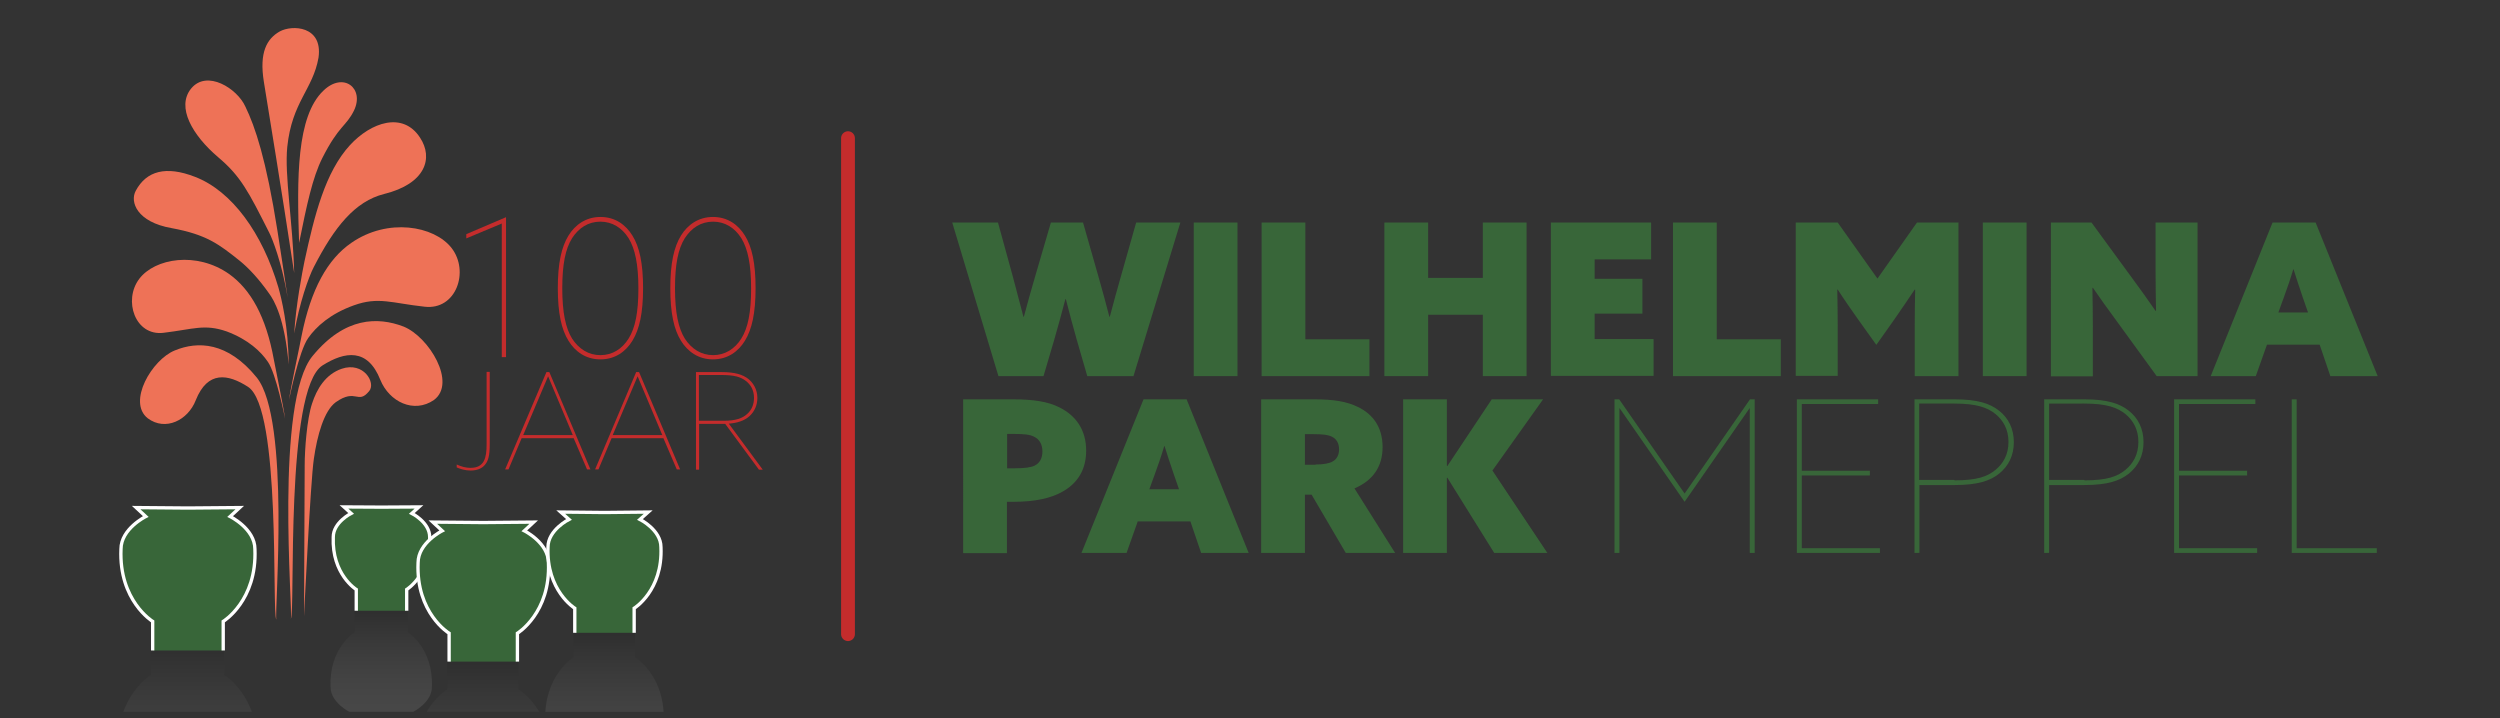
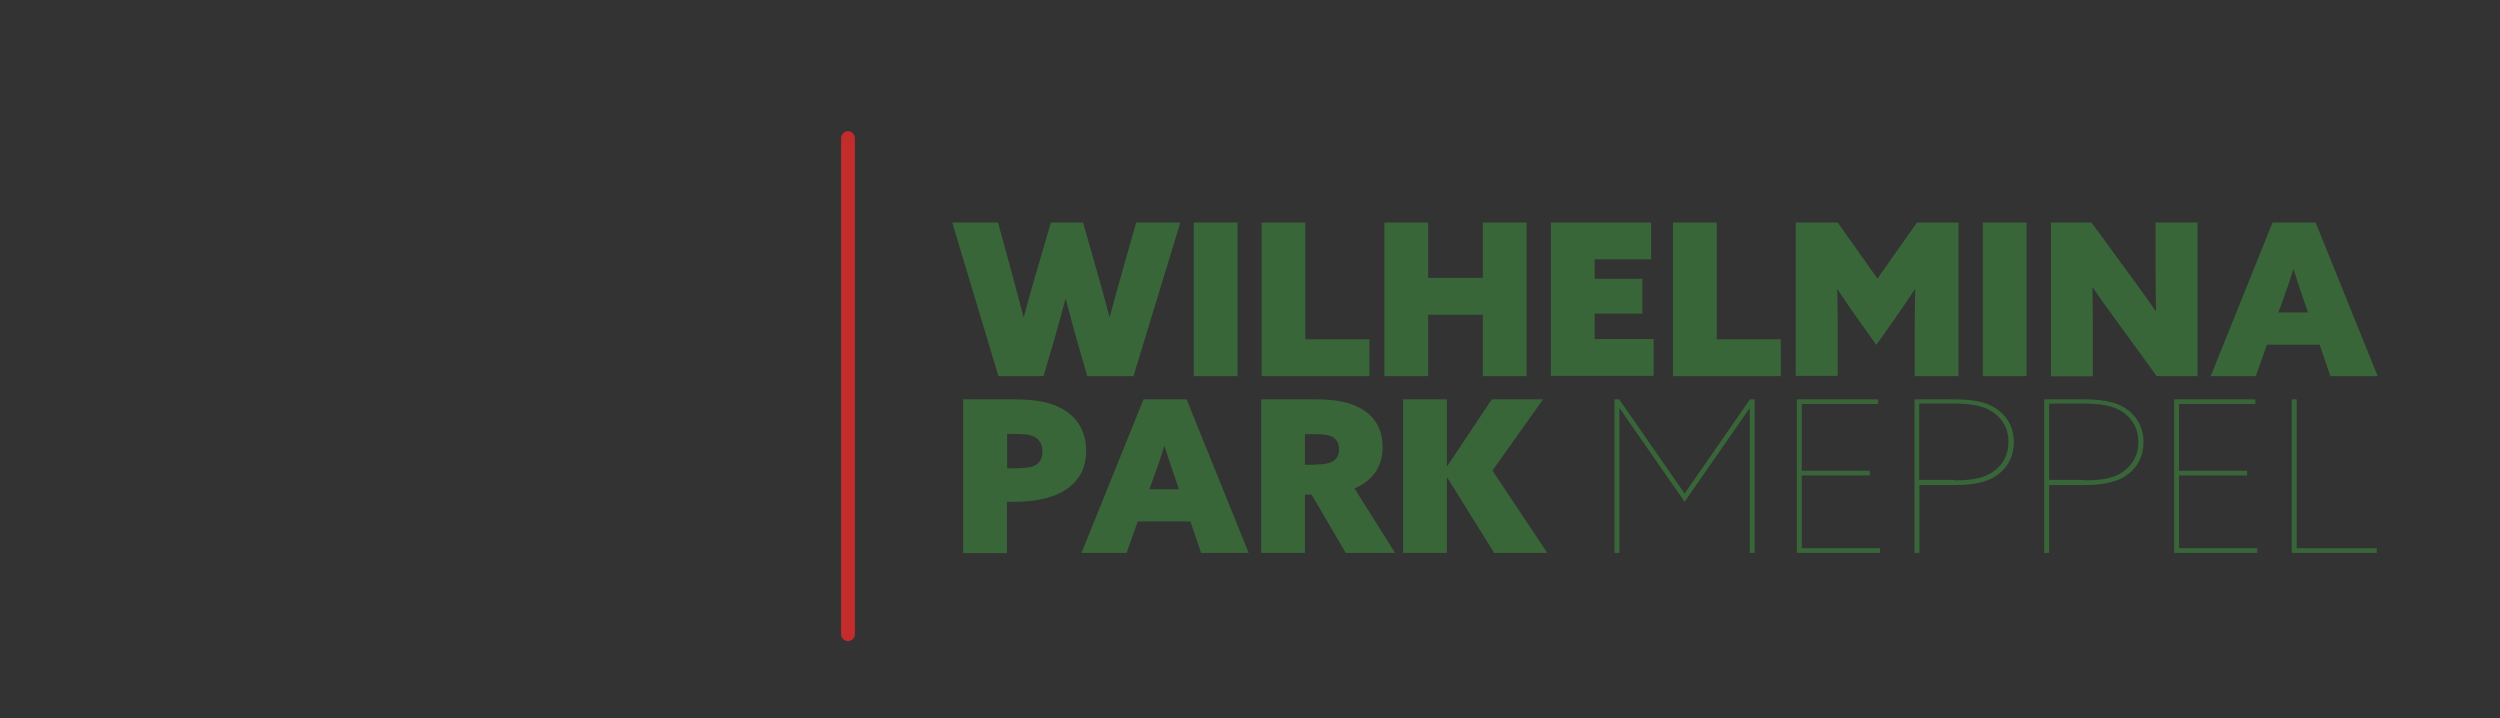
<svg xmlns="http://www.w3.org/2000/svg" xmlns:xlink="http://www.w3.org/1999/xlink" version="1.1" id="Layer_1" x="0px" y="0px" viewBox="0 0 1120 321.8" style="enable-background:new 0 0 1120 321.8;" xml:space="preserve">
  <rect x="0" y="0" width="1120" height="321.8" fill="#333333" stroke="none" />
  <style type="text/css">
	.st0{fill:#386639;}
	.st1{fill:none;stroke:#C42C2C;stroke-width:6.189;stroke-linecap:round;stroke-miterlimit:10;}
	.st2{clip-path:url(#SVGID_2_);}
	.st3{fill:#C42C2C;}
	.st4{fill:#EE7257;}
	.st5{clip-path:url(#SVGID_2_);fill:#C42C2C;}
	.st6{opacity:0.1;clip-path:url(#SVGID_2_);fill:url(#SVGID_3_);}
	.st7{opacity:0.1;clip-path:url(#SVGID_2_);fill:url(#SVGID_4_);}
	.st8{opacity:0.1;clip-path:url(#SVGID_2_);fill:url(#SVGID_5_);}
	.st9{opacity:0.1;clip-path:url(#SVGID_2_);fill:url(#SVGID_6_);}
	.st10{clip-path:url(#SVGID_2_);fill:#386639;stroke:#FFFFFF;stroke-width:1.496;stroke-miterlimit:10;}
</style>
  <g>
    <path class="st0" d="M426.6,99.7h20.5l6.7,24.4c1.6,5.9,3.2,12.1,4.7,17.8h0.2c1.5-5.7,3.3-12.1,5-17.9l7.1-24.3h14.4l6.9,24.2   c1.7,6,3.4,12.1,4.9,18h0.2c1.6-6.1,3.3-12.3,5-18.2l6.8-24h19.8l-21,68.8h-20.7l-4.8-16.6c-1.7-6.1-3.3-11.9-4.8-17.9h-0.2   c-1.6,6.1-3.3,12.3-5,18.2l-4.8,16.3h-20.2L426.6,99.7z" />
    <path class="st0" d="M534.8,99.7h19.6v68.8h-19.6V99.7z" />
    <path class="st0" d="M565.2,99.7h19.6v52.3h28.7v16.5h-48.3V99.7z" />
    <path class="st0" d="M620.2,99.7h19.6v24.8h24.5V99.7h19.6v68.8h-19.6V141h-24.5v27.5h-19.6V99.7z" />
    <path class="st0" d="M694.8,99.7h44.9v16.5h-25.3v8.7h21.4v15.6h-21.4v11.4h26.4v16.5h-46V99.7z" />
    <path class="st0" d="M749.5,99.7h19.6v52.3h28.7v16.5h-48.3V99.7z" />
    <path class="st0" d="M804.5,168.5V99.7h18.8l17.8,25.1l17.7-25.1h18.6v68.8h-19.6V146c0-5.4,0.1-11.4,0.2-16.2l-0.2-0.1   c-2.9,4.4-6,8.8-9,13.2l-8.2,11.6l-8.3-11.6c-3.1-4.4-6.2-8.8-9-13.2l-0.2,0.1c0.1,4.8,0.2,10.7,0.2,16.2v22.4H804.5z" />
    <path class="st0" d="M888.3,99.7h19.6v68.8h-19.6V99.7z" />
    <path class="st0" d="M948.1,143.6c-3.8-5.1-7.1-9.8-10.5-14.7l-0.2,0.1c0.1,5.8,0.2,11.7,0.2,17.5v22.1h-18.8V99.7H937l18.2,24.9   c3.8,5.1,7.1,9.8,10.5,14.7l0.2-0.1c-0.1-5.8-0.2-11.7-0.2-17.5V99.7h18.8v68.8h-18.3L948.1,143.6z" />
    <path class="st0" d="M1018.1,99.7h19.3l27.8,68.8H1044l-4.8-14.1h-23.6l-5,14.1h-20.2L1018.1,99.7z M1027.4,120.6   c-1.3,4.4-2.7,8.4-4.3,12.8l-2.4,6.6h13.3l-2.3-6.6c-1.6-4.7-2.9-8.6-4.2-12.8H1027.4z" />
    <path class="st0" d="M431.6,178.9h22.3c8.9,0,15.6,1,20.7,3.6c7.1,3.5,12,9.8,12,19.4c0,8-3.4,14.2-10.3,18.2   c-5.3,3.1-12.6,4.7-22.1,4.7h-3.1v23h-19.6V178.9z M454.7,209.8c4.3,0,7.2-0.4,8.8-1.2c2.3-1.1,3.5-3.3,3.5-6.4   c0-3.1-1.3-5.4-3.8-6.6c-1.8-0.9-4.2-1.2-9.1-1.2h-2.9v15.4H454.7z" />
    <path class="st0" d="M512.3,178.9h19.3l27.8,68.8h-21.3l-4.8-14.1h-23.6l-5,14.1h-20.2L512.3,178.9z M521.6,199.8   c-1.3,4.4-2.7,8.4-4.3,12.8l-2.4,6.6h13.3l-2.3-6.6c-1.6-4.7-2.9-8.6-4.2-12.8H521.6z" />
    <path class="st0" d="M565,178.9h24c8.4,0,14.5,1,19.3,3.4c6.7,3.2,11.1,9,11.1,18c0,8.5-4.1,14.9-12.6,18.5l18.2,28.9h-22.1   l-15.3-26.1h-3v26.1H565V178.9z M589.4,208.1c3.6,0,6.2-0.5,7.7-1.4c1.8-1,2.8-2.9,2.8-5.4c0-2.9-1.3-4.8-3.3-5.7   c-1.6-0.8-3.9-1.1-8.4-1.1h-3.6v13.7H589.4z" />
    <path class="st0" d="M628.6,178.9h19.6v29.8l0.2,0.1l19.9-29.9h23l-22.7,31.9l24.6,36.9h-23.8l-21-33.7l-0.2,0.1v33.6h-19.6V178.9z   " />
    <path class="st0" d="M723.3,178.9h2.1l29.3,42.2l29.3-42.2h2.1v68.8h-2.2v-64.8h-0.1l-29.1,41.9l-29.1-41.9h-0.1v64.8h-2.2V178.9z" />
    <path class="st0" d="M805,178.9h36.4v2.1h-34.2v29.9h30.5v2.1h-30.5v32.6h35v2.1H805V178.9z" />
    <path class="st0" d="M857.7,247.7v-68.8h18c10.3,0,15.9,1.9,19.9,5.1c4.2,3.3,6.6,8.1,6.6,14.1c0,6-2.4,10.7-6.6,14.1   c-4,3.2-9.6,5.1-19.9,5.1h-15.8v30.4H857.7z M875.6,215.2c10.1,0,14.8-1.7,18.4-4.7c3.5-2.9,5.8-6.9,5.8-12.5s-2.3-9.6-5.8-12.5   c-3.6-2.9-8.4-4.7-18.4-4.7h-15.8v34.2H875.6z" />
    <path class="st0" d="M915.8,247.7v-68.8h18c10.3,0,15.9,1.9,19.9,5.1c4.2,3.3,6.6,8.1,6.6,14.1c0,6-2.4,10.7-6.6,14.1   c-4,3.2-9.6,5.1-19.9,5.1H918v30.4H915.8z M933.8,215.2c10.1,0,14.8-1.7,18.4-4.7c3.5-2.9,5.8-6.9,5.8-12.5s-2.3-9.6-5.8-12.5   c-3.6-2.9-8.4-4.7-18.4-4.7H918v34.2H933.8z" />
    <path class="st0" d="M974,178.9h36.4v2.1h-34.2v29.9h30.5v2.1h-30.5v32.6h35v2.1H974V178.9z" />
    <path class="st0" d="M1026.7,178.9h2.2v66.7h35.9v2.1h-38.1V178.9z" />
  </g>
  <line class="st1" x1="379.9" y1="61.9" x2="379.9" y2="284.1" />
  <g>
    <defs>
-       <rect id="SVGID_1_" x="3.3" width="357.2" height="318.9" />
-     </defs>
+       </defs>
    <clipPath id="SVGID_2_">
      <use xlink:href="#SVGID_1_" style="overflow:visible;" />
    </clipPath>
    <g class="st2">
      <path class="st3" d="M224.9,100.1l-16,6.7v-1.9l17.8-7.6v62.7h-1.9V100.1z" />
      <path class="st3" d="M254.7,152.7c-3.2-5.1-4.8-12.5-4.8-23.6s1.6-18.4,4.8-23.6c2.9-4.7,7.7-8.3,14.3-8.3    c6.7,0,11.4,3.6,14.3,8.3c3.2,5.1,4.8,12.5,4.8,23.6s-1.6,18.4-4.8,23.6c-2.9,4.7-7.6,8.3-14.3,8.3    C262.3,161,257.6,157.4,254.7,152.7z M281.6,151.7c3-4.8,4.4-11.7,4.4-22.5s-1.5-17.8-4.4-22.5c-2.9-4.6-7.3-7.4-12.6-7.4    c-5.5,0-9.7,2.8-12.7,7.4c-3,4.8-4.4,11.7-4.4,22.5s1.5,17.8,4.4,22.5c3,4.6,7.3,7.4,12.7,7.4    C274.4,159.1,278.7,156.3,281.6,151.7z" />
      <path class="st3" d="M305.1,152.7c-3.2-5.1-4.8-12.5-4.8-23.6s1.6-18.4,4.8-23.6c2.9-4.7,7.7-8.3,14.3-8.3    c6.7,0,11.4,3.6,14.3,8.3c3.2,5.1,4.8,12.5,4.8,23.6s-1.6,18.4-4.8,23.6c-2.9,4.7-7.6,8.3-14.3,8.3    C312.8,161,308,157.4,305.1,152.7z M332.1,151.7c3-4.8,4.4-11.7,4.4-22.5s-1.5-17.8-4.4-22.5c-2.9-4.6-7.3-7.4-12.6-7.4    c-5.5,0-9.7,2.8-12.7,7.4c-3,4.8-4.4,11.7-4.4,22.5s1.5,17.8,4.4,22.5c3,4.6,7.3,7.4,12.7,7.4    C324.8,159.1,329.2,156.3,332.1,151.7z" />
      <path class="st3" d="M204.6,208.1c2.2,1,4.2,1.5,6.2,1.5c6.2,0,7.2-4.5,7.2-10.5v-32.5h1.4v32.5c0,5.1-0.7,7.5-2.2,9.2    c-1.4,1.7-3.7,2.5-6.4,2.5c-2.4,0-4.6-0.7-6.2-1.4V208.1z" />
      <path class="st3" d="M244.8,166.7h1.3l18.4,43.6H263l-6-14h-23.3l-5.9,14h-1.5L244.8,166.7z M234.4,194.9h22.2l-11-26.2h-0.1    L234.4,194.9z" />
-       <path class="st3" d="M285,166.7h1.3l18.4,43.6h-1.5l-6-14H274l-5.9,14h-1.5L285,166.7z M274.5,194.9h22.2l-11-26.2h-0.1    L274.5,194.9z" />
+       <path class="st3" d="M285,166.7h1.3l18.4,43.6l-6-14H274l-5.9,14h-1.5L285,166.7z M274.5,194.9h22.2l-11-26.2h-0.1    L274.5,194.9z" />
      <path class="st3" d="M311.8,166.7h11.6c5.8,0,9.4,1.1,11.9,3.1c2.2,1.8,4,4.7,4,8.5c0,3.2-1.3,6.1-3.5,8.1    c-2.4,2.2-5.7,3.1-9.3,3.4l15.2,20.6H340l-15.1-20.5h-11.7v20.5h-1.4V166.7z M324.3,188.5c5.2,0,8.4-1.1,10.5-3.1    c1.9-1.7,3-4.2,3-7.1c0-3.4-1.4-5.9-3.6-7.6c-2.4-1.9-5.4-2.7-11-2.7h-10.1v20.5H324.3z" />
    </g>
    <g class="st2">
      <g>
        <path class="st4" d="M87.3,79.2c-12.9-5-21.7-2.7-26.5,6.3c-2.7,5,0.6,14,16.1,16.7c15.6,2.9,21.1,7.1,30.7,14.8     c4,3.3,8.3,7.9,12.9,14.4c2.3,3.1,7.1,11.3,8.8,31.9c0-16.9-3.3-30-4.6-34.6C117.6,104.6,104,85.6,87.3,79.2z" />
      </g>
      <g>
        <path class="st4" d="M85.6,39.7c-6.7,8.3,0.6,20.9,12.1,30.7c10.2,8.6,13.6,15.4,22.9,33.8c1.3,2.5,5.6,13.1,8.3,29.2     c-2.1-14-4.2-27.3-4.6-30c-5-31.9-10-46.7-14.4-55.7C106.3,39.7,92.7,31,85.6,39.7z" />
      </g>
      <g>
        <path class="st4" d="M157.4,108.8c-10.6,7.3-18.1,20.6-22.3,41.7c-0.6,3.5-5.2,24.6-5.6,28.6c0,0,4.4-21.9,8.6-27.7     c3.5-5,9.8-10.8,20.4-14.6c11.1-4,16.9-1,31.7,0.6c14.2,1.7,20.2-15.9,12.1-26.3C194.5,101.1,173.7,97.5,157.4,108.8z" />
      </g>
      <g>
        <path class="st4" d="M180.8,146.3c-11.5-4.4-26.3-4.4-40.7,13.1c-17.1,20.4-8.8,114.3-9.8,117.8c2.1-2.7-2.7-102.8,14.2-113.5     c10-6.3,20.2-7.9,25.9,6.5c4,9.8,15,15.2,24,9C204.7,171.6,192.2,150.9,180.8,146.3z" />
      </g>
      <g>
        <path class="st4" d="M156.8,65c-11.1,12.1-15.9,31.3-20.4,52.1c-1,5-3.8,19.2-4.6,32.3c2.3-13.6,6.5-25.4,8.8-29.8     c9.2-17.9,18.4-29.4,31.5-32.7c18.6-4.6,22.1-16.1,16.1-25.2C180.5,49.8,166.2,54.8,156.8,65z" />
      </g>
      <g>
        <path class="st4" d="M125.3,14.1c-5.8,3.3-9.2,9.4-7.1,22.5c2.1,13.1,7.7,46.9,13.6,85.7c-0.6-22.9-4.4-43.8-3.1-56.5     c2.1-20.2,11.5-25.7,14-40C144.7,11.6,130.9,11,125.3,14.1z" />
      </g>
      <g>
        <path class="st4" d="M144.9,40.6C132.8,52.1,133,79.8,134,108.8c3.5-17.3,6-29.2,10.4-38c7.5-14.8,10.6-14,14.2-21.3     C163.4,39.5,153.8,32,144.9,40.6z" />
      </g>
      <g>
        <path class="st4" d="M136.5,208.3c0-6.7,1-20.6,3.3-27.5c2.1-6.5,6-13.1,13.3-15.6c9.8-3.3,15.4,6.3,12.3,10     c-5.2,6.3-5.8-1.5-15,5c-5.2,3.8-8.3,14.8-9.8,25.4c-1.5,10-4.4,70.5-4.4,70.5L136.5,208.3z" />
      </g>
      <g>
        <path class="st4" d="M102.7,122.8c9.6,6.9,16.5,19,20,38.4c0.6,3.3,4.6,22.5,5,26.3c0,0-4-20.2-7.7-25.4     c-3.1-4.6-8.8-10-18.4-13.6c-10-3.5-15-1-28.4,0.6c-12.7,1.5-18.1-14.6-10.8-24.2C69.4,115.7,88.1,112.5,102.7,122.8z" />
      </g>
      <g>
        <path class="st4" d="M78.3,157c10.2-4.2,23.6-4,36.7,12.1c15.2,18.8,7.9,105.1,8.8,108.5c-2.1-2.5,2.3-94.7-12.7-104.3     c-9-5.8-18.1-7.3-23.4,6c-3.5,9-13.6,14-21.5,8.1C56.9,180.1,68.1,161.1,78.3,157z" />
      </g>
    </g>
    <path class="st5" d="M185.9,251.3C185.9,251.3,185.9,251.3,185.9,251.3c-0.1,2.9,0,5.6,0.3,8c1.5-1.9,3.1-4.6,4.2-8H185.9z" />
    <linearGradient id="SVGID_3_" gradientUnits="userSpaceOnUse" x1="84.097" y1="355.575" x2="84.097" y2="288.631">
      <stop offset="0" style="stop-color:#FFFFFF" />
      <stop offset="9.742542e-02" style="stop-color:#F9F9F9" />
      <stop offset="0.221" style="stop-color:#EAEAEA" />
      <stop offset="0.36" style="stop-color:#D0D0D0" />
      <stop offset="0.509" style="stop-color:#ABABAB" />
      <stop offset="0.666" style="stop-color:#7C7C7C" />
      <stop offset="0.831" style="stop-color:#434343" />
      <stop offset="1" style="stop-color:#000000" />
    </linearGradient>
    <path class="st6" d="M115.3,336.2c0,9.5-11.6,15.3-11.6,15.3l4.5,4.1l-24.2-0.2l-24.2,0.2l4.5-4.1c0,0-11.6-5.8-11.6-15.3   c-1-24.1,14.9-33.9,14.9-33.9v-13.6l16.4,0.2l16.4-0.2v13.6C100.5,302.3,116.4,312,115.3,336.2z" />
    <linearGradient id="SVGID_4_" gradientUnits="userSpaceOnUse" x1="170.812" y1="321.847" x2="170.812" y2="273.328">
      <stop offset="0" style="stop-color:#FFFFFF" />
      <stop offset="9.742542e-02" style="stop-color:#F9F9F9" />
      <stop offset="0.221" style="stop-color:#EAEAEA" />
      <stop offset="0.36" style="stop-color:#D0D0D0" />
      <stop offset="0.509" style="stop-color:#ABABAB" />
      <stop offset="0.666" style="stop-color:#7C7C7C" />
      <stop offset="0.831" style="stop-color:#434343" />
      <stop offset="1" style="stop-color:#000000" />
    </linearGradient>
    <path class="st7" d="M193.5,307.8c0,6.9-8.4,11.1-8.4,11.1l3.3,3l-17.6-0.1l-17.6,0.1l3.3-3c0,0-8.4-4.2-8.4-11.1   c-0.8-17.5,10.8-24.6,10.8-24.6v-9.9l11.9,0.2l11.9-0.2v9.9C182.7,283.2,194.2,290.3,193.5,307.8z" />
    <linearGradient id="SVGID_5_" gradientUnits="userSpaceOnUse" x1="216.462" y1="360.889" x2="216.462" y2="295.526">
      <stop offset="0" style="stop-color:#FFFFFF" />
      <stop offset="9.742542e-02" style="stop-color:#F9F9F9" />
      <stop offset="0.221" style="stop-color:#EAEAEA" />
      <stop offset="0.36" style="stop-color:#D0D0D0" />
      <stop offset="0.509" style="stop-color:#ABABAB" />
      <stop offset="0.666" style="stop-color:#7C7C7C" />
      <stop offset="0.831" style="stop-color:#434343" />
      <stop offset="1" style="stop-color:#000000" />
    </linearGradient>
    <path class="st8" d="M247,341.9c0,9.3-11.3,14.9-11.3,14.9l4.4,4l-23.7-0.2l-23.7,0.2l4.4-4c0,0-11.3-5.6-11.3-14.9   c-1-23.6,14.5-33.1,14.5-33.1v-13.3l16,0.2l16-0.2v13.3C232.4,308.8,248,318.3,247,341.9z" />
    <linearGradient id="SVGID_6_" gradientUnits="userSpaceOnUse" x1="270.885" y1="339.609" x2="270.885" y2="282.996">
      <stop offset="0" style="stop-color:#FFFFFF" />
      <stop offset="9.742542e-02" style="stop-color:#F9F9F9" />
      <stop offset="0.221" style="stop-color:#EAEAEA" />
      <stop offset="0.36" style="stop-color:#D0D0D0" />
      <stop offset="0.509" style="stop-color:#ABABAB" />
      <stop offset="0.666" style="stop-color:#7C7C7C" />
      <stop offset="0.831" style="stop-color:#434343" />
      <stop offset="1" style="stop-color:#000000" />
    </linearGradient>
    <path class="st9" d="M297.3,323.2c0,8-9.8,12.9-9.8,12.9l3.8,3.5l-20.5-0.2l-20.5,0.2l3.8-3.5c0,0-9.8-4.9-9.8-12.9   c-0.9-20.4,12.6-28.7,12.6-28.7V283l13.8,0.2l13.8-0.2v11.5C284.7,294.5,298.2,302.8,297.3,323.2z" />
-     <path class="st10" d="M100,291.4v-13c0,0,15.2-9.3,14.2-32.4c0-9.1-11.1-14.6-11.1-14.6l4.3-4l-23.2,0.2l-23.2-0.2l4.3,4   c0,0-11.1,5.5-11.1,14.6c-1,23.1,14.2,32.4,14.2,32.4v13" />
    <path class="st10" d="M182.2,273.6v-9.5c0,0,11-6.8,10.3-23.5c0-6.6-8-10.6-8-10.6l3.2-2.9l-16.8,0.1l-16.8-0.1l3.2,2.9   c0,0-8,4-8,10.6c-0.7,16.7,10.3,23.5,10.3,23.5v9.5" />
    <path class="st10" d="M231.8,296.4v-12.7c0,0,14.9-9.1,13.9-31.6c0-8.9-10.8-14.3-10.8-14.3l4.2-3.9l-22.6,0.2l-22.6-0.2l4.2,3.9   c0,0-10.8,5.4-10.8,14.3c-1,22.6,13.9,31.6,13.9,31.6v12.7" />
    <path class="st10" d="M284.1,283.5v-11c0,0,12.9-7.9,12-27.4c0-7.7-9.4-12.4-9.4-12.4l3.7-3.3l-19.6,0.2l-19.6-0.2l3.7,3.3   c0,0-9.4,4.7-9.4,12.4c-0.8,19.5,12,27.4,12,27.4v11" />
  </g>
</svg>